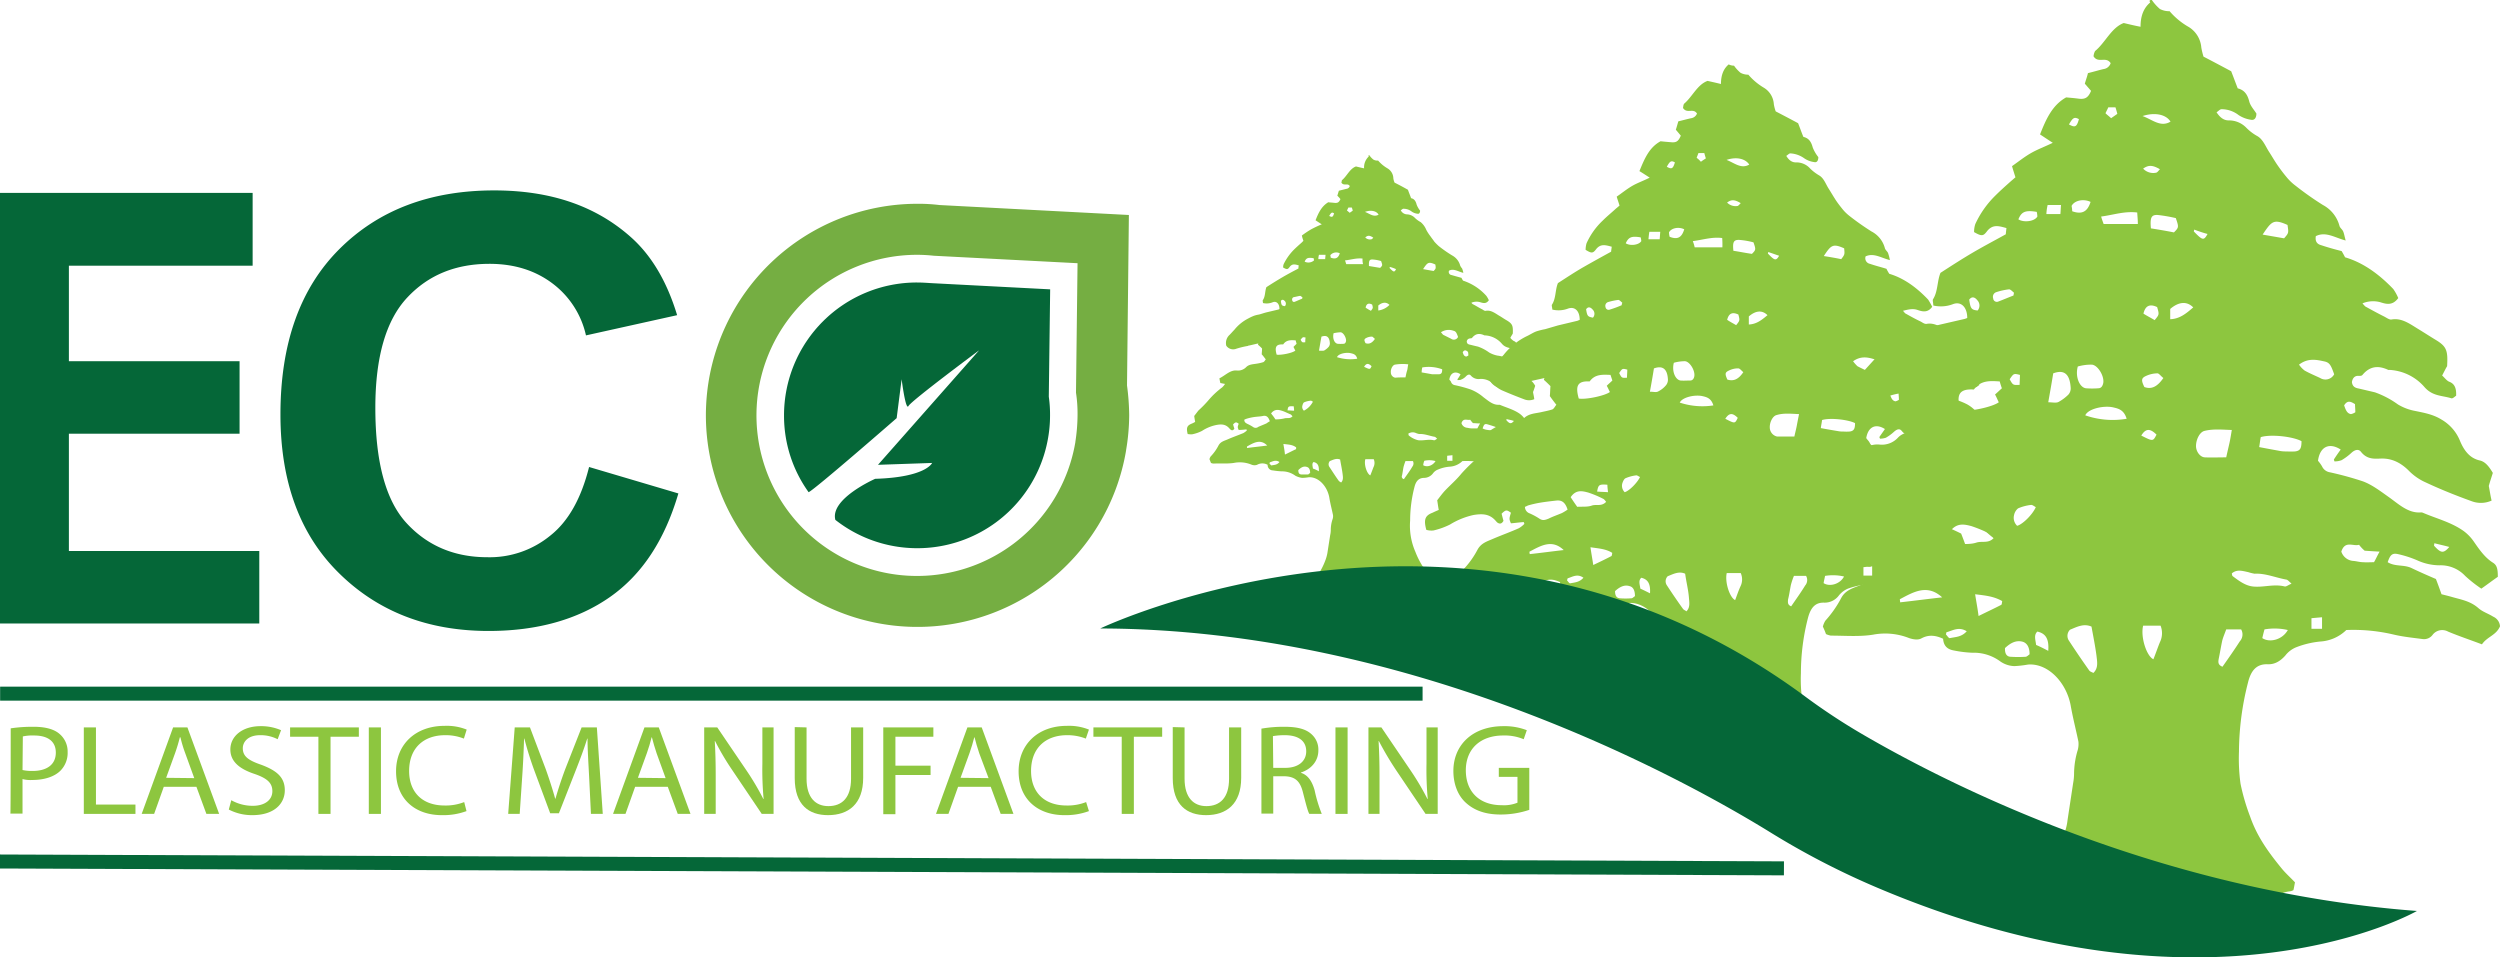
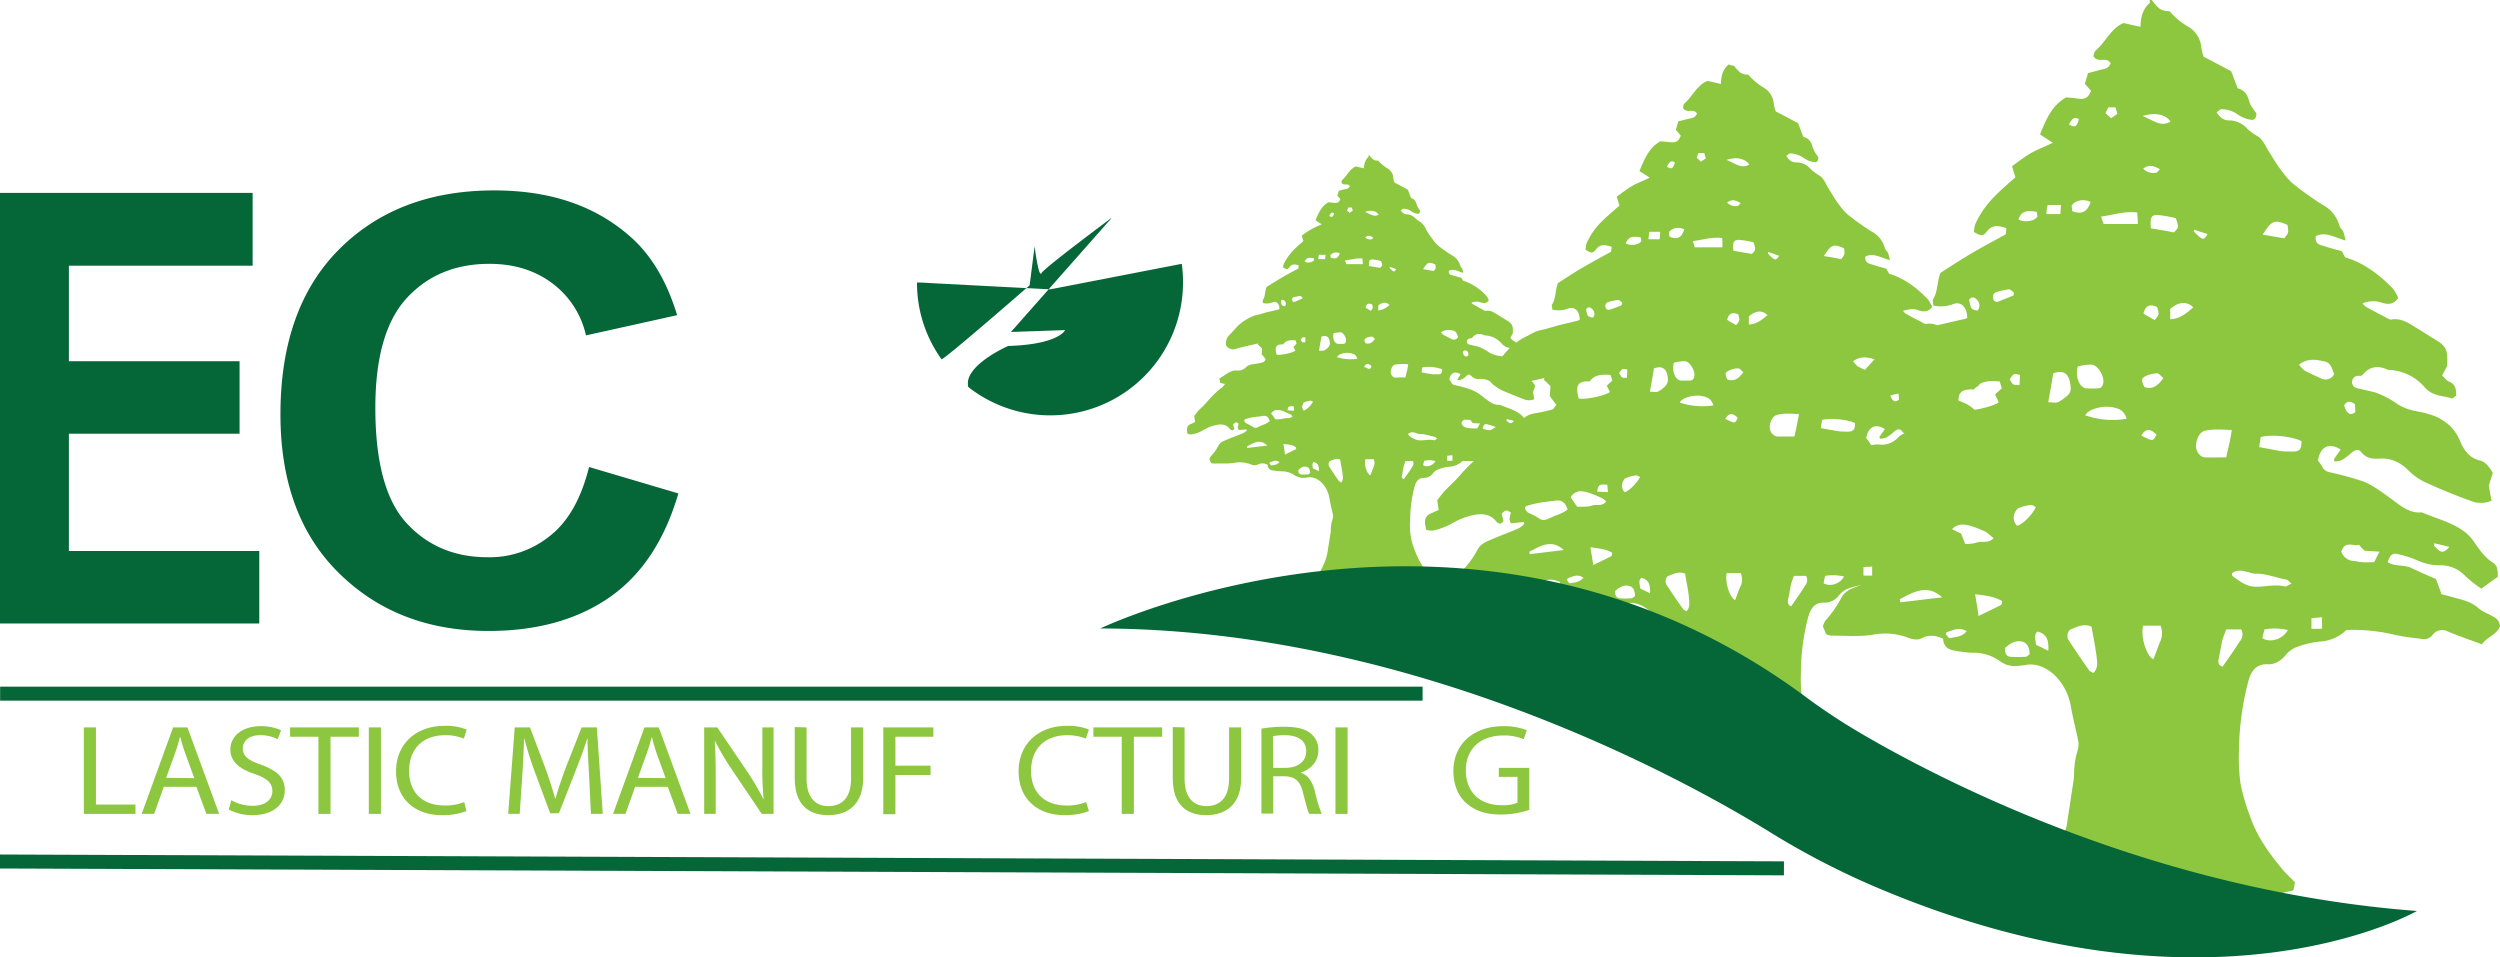
<svg xmlns="http://www.w3.org/2000/svg" viewBox="0 0 803.54 307.71">
  <defs>
    <style>.cls-1{fill:#8dc63f;}.cls-2{fill:#75ae42;}.cls-3{fill:#056738;}</style>
  </defs>
  <title>logo</title>
  <g id="Layer_2" data-name="Layer 2">
    <g id="Layer_1-2" data-name="Layer 1">
      <path class="cls-1" d="M691.64,0a14.54,14.54,0,0,0,2.6,2.9,6.43,6.43,0,0,0,3.1.7,23.14,23.14,0,0,0,6.2,5.1,8.56,8.56,0,0,1,4,6.6,23.77,23.77,0,0,0,.7,2.9c2.9,1.5,5.9,3.1,8.9,4.7.7,1.8,1.4,3.7,2.1,5.5,2,.5,3.1,1.8,3.7,4.2.4,1.5,1.5,2.6,2.3,3.9,0,1.6-.8,2.2-1.7,2a9.74,9.74,0,0,1-4-1.5,9,9,0,0,0-5.5-1.9c-.5,0-1,.6-1.6,1,1.2,1.8,2.4,2.6,3.9,2.6a7.72,7.72,0,0,1,5.7,2.4,15.42,15.42,0,0,0,3.6,2.7c1.8,1.1,2.6,3.4,3.8,5.2.9,1.4,1.7,2.8,2.6,4.1s1.8,2.5,2.8,3.7a16.43,16.43,0,0,0,3,2.9,100.5,100.5,0,0,0,8.8,6.2,10.69,10.69,0,0,1,5.3,6.7c.2.7.9,1.1,1.2,1.8s.4,1.5.8,2.9c-3.5-.9-6.4-3-9.6-1.4-.3,1.9.6,2.6,1.7,2.9,2.1.7,4.2,1.3,6.6,1.9.3.5.7,1.2,1.1,2,5.8,1.7,10.9,5.4,15.5,10.2a15.74,15.74,0,0,1,1.6,2.9c-1.9,2.6-4,1.9-5.9,1.3a9,9,0,0,0-5.6.4,9,9,0,0,0,.9,1c2,1.1,4,2.2,6,3.2.8.4,1.7,1.1,2.4,1,3.3-.6,5.9,1.4,8.7,3.1,1.8,1.1,3.5,2.2,5.3,3.3,3.7,2.2,4.2,3.4,3.9,8.6-.5.8-.9,1.7-1.6,3,.8.7,1.5,1.7,2.3,2,1.8.7,2.3,2.2,2.2,4.5-.5.3-1.1,1-1.6.8-2.9-.9-5.9-.6-8.5-3.5a16,16,0,0,0-11.2-5.6h-.5c-3-1.4-5.8-1.4-8.3,1.6-.3.4-1,.3-1.6.3-1,.1-1.6.8-1.8,2,.2,1.6,1.2,1.9,2.3,2.1l5.1,1.2a29.26,29.26,0,0,1,7.4,3.9,16.57,16.57,0,0,0,5.6,2.1c2.9.6,5.7,1.1,8.3,2.7a13.9,13.9,0,0,1,6,6.8c1.4,3.4,3.3,5.7,6.4,6.4,1.8.4,3,2,4.2,4-.4,1.3-.9,2.7-1.3,4.2.3,1.5.5,3,.9,4.7a8.4,8.4,0,0,1-6.4.2c-5-1.8-10-3.8-14.9-6.1a17.49,17.49,0,0,1-5.3-3.7c-2.8-2.8-5.8-4.1-9.3-3.9-2.2.1-4.3.1-6.1-2.2-.8-1-2-.6-3,.3a17.83,17.83,0,0,1-3.2,2.4,6.2,6.2,0,0,1-2.3.4c-.1-.2-.1-.4-.2-.6.7-1.1,1.4-2.1,2.2-3.2-3.7-2.4-6.7-.9-7.3,3.6a11.8,11.8,0,0,1,1.3,1.8,3.35,3.35,0,0,0,2.5,1.9,104.41,104.41,0,0,1,10.6,2.9c3,1.1,5.7,3.2,8.4,5.1,3.1,2.2,6.2,5.2,10.2,4.9a1.7,1.7,0,0,1,.7.1c4.4,1.9,9,3,13,5.8a14.14,14.14,0,0,1,3.4,3.5c1.8,2.6,3.6,5.2,6.2,6.8,1.2.8,1.5,1.9,1.5,4.5-1.6,1.1-3.3,2.4-5.3,3.8a42.7,42.7,0,0,1-5.2-4.1,10.8,10.8,0,0,0-8.3-3.4,17.51,17.51,0,0,1-7.1-1.6,34.46,34.46,0,0,0-6.2-2c-1.8-.4-2.5.2-3.3,2.6,2.4,1.5,5.2.7,7.7,1.9s5,2.3,7.8,3.5c.5,1.3,1.1,2.9,1.8,4.9.8.2,2,.5,3.1.8,3,.9,6.1,1.3,8.8,3.7,1.4,1.2,3.1,1.7,4.7,2.7a3.65,3.65,0,0,1,2.2,3.1c-1.2,2.9-4.1,3.3-5.8,5.8-3.7-1.4-7.3-2.6-10.9-4.1a3.88,3.88,0,0,0-5,1.1,3.41,3.41,0,0,1-3.2,1.3c-3-.4-6.1-.7-9.1-1.4a56.36,56.36,0,0,0-15.4-1.5,13.15,13.15,0,0,1-8.4,3.7,29,29,0,0,0-7.6,1.8,8.37,8.37,0,0,0-3.6,2.7c-1.7,1.9-3.5,2.9-5.7,2.8-3.4-.1-5.3,1.8-6.3,5.9a91.15,91.15,0,0,0-2.9,22.1,59.93,59.93,0,0,0,.5,10.4,67.43,67.43,0,0,0,3.1,10.6c2.3,6.6,6.1,11.7,10.1,16.6,1.3,1.6,2.9,3,4.3,4.5-.2,1-.3,1.8-.5,2.5a3.37,3.37,0,0,1-1.2.4c-4.1.4-8.2,4.5-12,2.2-2-1.2-1.4,1.1-3.4-.2a4.46,4.46,0,0,0-4.2-.1c-2.2,1.2-6.3-6.5-8.7-6.5-3.8-.1-7.6-.1-11.3,0a15.59,15.59,0,0,1-9.1-2.4c-2.9-1.8-5.5-1.4-8.3.2a59.94,59.94,0,0,1-12.1,5.6c-2.9.9-6.1.1-9.2,0a8.09,8.09,0,0,1-2.5-.8c-.6-1.3,0-2.1.7-3a47.7,47.7,0,0,0,7.8-14,17,17,0,0,0,.9-3.9c.6-4,1.2-7.9,1.8-11.9a17.33,17.33,0,0,0,.3-3.2,26.74,26.74,0,0,1,1.2-7.5,7.63,7.63,0,0,0,.2-2.6c-.8-3.9-1.8-7.7-2.5-11.7-1.4-7.4-7.3-13.6-13.7-13.1a34.9,34.9,0,0,1-4.4.5,8.35,8.35,0,0,1-4.5-1.5,14.34,14.34,0,0,0-9-2.8,36.78,36.78,0,0,1-5.8-.7c-1.8-.3-3.4-1.1-3.6-3.8-2.4-1.1-4.6-1.4-7-.1-1.1.6-2.7.3-3.9-.1A20.9,20.9,0,0,0,602,204c-4.4.7-9,.3-13.5.3a5.82,5.82,0,0,1-1.6-.5,24.43,24.43,0,0,0-1-2.4,6.78,6.78,0,0,1,.8-1.9,35.21,35.21,0,0,0,5.1-7.3c1.4-2.6,3.9-3.2,6.1-4.1,3.4-1.5,6.9-2.7,10.3-4.2a17,17,0,0,0,2.3-1.7c-.1-.3-.1-.5-.2-.8-1.7.2-3.4.3-5.1.5-.7-1.8-.7-1.8,0-4.1-1.7-1.3-2-1.2-3.7.4.3,1,.5,2,.8,2.9a1.5,1.5,0,0,1-2.4.7,4.62,4.62,0,0,1-.7-.7c-2.5-2.8-5.3-2.9-8.6-2.3a28.09,28.09,0,0,0-9.5,3.9,25.18,25.18,0,0,1-6.5,2.3,7.13,7.13,0,0,1-2.9-.2c-1.1-4.1-.5-5.6,2.4-6.8.8-.3,1.6-.7,2.5-1.1-.2-1.3-.4-2.3-.7-3.9a42.19,42.19,0,0,1,2.9-3.7c2.2-2.4,4.7-4.4,6.7-6.9a57,57,0,0,1,8.9-8.2,18.57,18.57,0,0,0,1.8-2.3c-1.3-.3-2-.4-3-.6-.2-.8-.4-1.8-.7-3.2,4-1.9,7.3-5.7,11.7-5.2a7,7,0,0,0,5.9-2.3c1.9-1.9,4.4-1.8,6.7-2.3a38.37,38.37,0,0,0,4.6-1.1c.6-.2,1-1.1,1.6-1.8-.9-1.2-1.7-2.2-2.6-3.4.1-1.1.2-2.4.3-4-.7-.7-1.7-1.6-2.6-2.5.1-.3.1-.5.2-.8l-6.6,1.5c-.2,0-.3.1-.5.2-2.8.2-5.5,1.5-8.2,2.1a5.38,5.38,0,0,1-6-2.3c-.8-3.3.6-5.3,2.3-7.2l3-3.3c2.7-3.1,5.6-5.8,9-7.3,1.3-.6,2.6-1.4,4-1.9,1.1-.4,2.3-.5,3.4-.8,1.7-.5,3.3-1,5-1.4l7.8-1.8a6.89,6.89,0,0,0,.8-.3c0-3.5-2-5.5-4.7-4.4a10.85,10.85,0,0,1-6.2.4c0-.8-.3-1.7-.1-2,1.6-2.5,1.3-5.8,2.4-8.5,3.4-2.2,6.8-4.4,10.2-6.4s7-3.9,10.8-6c0-.3.1-1,.2-2-2.3-.6-4.4-1.4-6.3,1.1-1.2,1.6-1.8,1.5-4.1.2a7.83,7.83,0,0,1,.4-2.6,30.92,30.92,0,0,1,6.3-9c1.7-1.7,3.5-3.3,5.3-4.9.5-.4.9-.8,1.3-1.1-.4-1.3-.7-2.2-1.1-3.6,2-1.4,4-3,6.1-4.2s4.3-2,7-3.3c-1.7-1.1-2.9-1.9-4.1-2.7,1.9-4.8,3.9-9.4,8.4-11.9,1,.1,2.4.2,3.9.4,2.2.3,3.2-.3,4.1-2.5l-2-2.3c.3-1.1.7-2.1,1-3.4,1.7-.4,3.3-.9,5-1.3a2.75,2.75,0,0,0,2.3-1.9c-1.5-2.3-4,.2-5.5-2.2a4.25,4.25,0,0,1,.5-1.7c3.3-2.7,5.2-7.5,9.2-9,1.7.4,3.3.8,5.4,1.2,0-3.5,1-6,3.1-7.8C690.64,0,691.14,0,691.64,0Zm-48.2,124.8c-.3-.8-.5-1.5-.7-2.2-3.2-.2-6.1-.4-8.3,2.6-4.7-.3-5.8,1.6-4.3,6.7,2.9.5,10.3-1.1,12.3-2.6-.4-.8-.7-1.6-1.2-2.5C641.94,126.2,642.54,125.6,643.44,124.8Zm28.8,76.6c-2.5-1.1-4.7.1-6.9,1a2.77,2.77,0,0,0-.3,3.6c2.1,3.2,4.2,6.3,6.4,9.4.3.5.9.6,1.4.9,1.7-1.6,1.2-3.7,1-5.6C673.44,207.7,672.84,204.7,672.24,201.4Zm43.3-54.4c.4-1.8.7-3.1,1-4.4s.5-2.6.8-4.4c-3.1-.1-6-.4-8.8.3-1.6.4-2.8,3-2.7,5.1.1,1.6,1.3,3.3,2.8,3.4C710.84,147.1,713.14,147,715.54,147Zm-89.9,29c-1-3.2-2.6-3.8-4.6-3.6-2.2.3-4.3.5-6.5.9a34.83,34.83,0,0,0-4.4,1,5.07,5.07,0,0,0-1.5.7,2.81,2.81,0,0,0,1.8,2.6c1.4.7,2.8,1.4,4.1,2.2a3.43,3.43,0,0,0,3.4-.1c1.7-.8,3.5-1.5,5.3-2.3C624,177,624.84,176.5,625.64,176Zm91.7,8.3c.1.4.1.8.3.9,2,1.5,4,3,6.4,3.3,3.4.4,6.8-.9,10.3,0,.5.1,1.2-.5,2.2-.9-.8-.7-1.2-1.2-1.6-1.3-3.5-.6-6.8-2.1-10.3-1.9a14.62,14.62,0,0,1-2-.5C720.74,183.5,719,182.9,717.34,184.3Zm-87.9-9.4c2-.1,4,.1,5.8-.5s3.9.4,5.6-1.5c-.5-.6-.8-1.1-1.2-1.3a44.71,44.71,0,0,0-6-2.5c-2.3-.6-4.8-1.2-7,1.9C627.64,172.4,628.54,173.7,629.44,174.9Zm97.2-34.4c-.2,1-.3,2.1-.5,3.2,2.6.5,4.8.9,7,1.3a12.1,12.1,0,0,0,1.9.1,22.55,22.55,0,0,0,2.6,0c1.7-.2,2.1-1,2.1-3.3C737,140.3,729.84,139.5,726.64,140.5Zm-58.8-22.7c-.9,3.2.5,6.7,2.6,7a26.7,26.7,0,0,0,4,0c.9,0,1.4-.7,1.6-1.8.3-2.3-1.9-5.8-3.8-5.8A15.6,15.6,0,0,0,667.84,117.8Zm-7.9,2.2c-.5,3.1-1,5.9-1.6,9.3,1.4,0,2.5.3,3.3-.1a14.09,14.09,0,0,0,3.2-2.4,3,3,0,0,0,.7-2.3C665.24,120.2,663.44,118.7,659.94,120Zm54.4,94.3c1.9-2.7,3.8-5.4,5.6-8.2a3.26,3.26,0,0,0,.4-3.8h-4.8c-.5,1.4-1,2.5-1.3,3.7-.4,1.9-.7,3.8-1.1,5.7C712.94,212.8,712.84,213.7,714.34,214.3Zm-22.2-2.4c.8-2,1.4-3.8,2.1-5.5a6.54,6.54,0,0,0,.2-5.3h-5.6C687.94,204.7,689.94,210.9,692.14,211.9Zm66.1-36.8c-1.9.6-4.5-1.5-5.7,2.2a4.37,4.37,0,0,0,4,3c1,.1,2,.4,3,.4,1.2.1,2.3,0,3.5,0,.6-1,1-2,1.8-3.4-2-.1-3.4-.2-4.8-.3A11.06,11.06,0,0,1,758.24,175.1Zm-19.3-57.9a8.34,8.34,0,0,0,1.8,1.9c1.6.9,3.3,1.6,5,2.4a3.19,3.19,0,0,0,4.5-1.2c-1-2.8-1.4-3.7-3-4.1C744.54,115.6,741.84,115,738.94,117.2Zm-55.4,17.4c-.9-3-2.8-3.3-4.5-3.7-3-.6-7.9.5-8.8,2.6A26.89,26.89,0,0,0,683.54,134.6Zm7.8-61.2c2.5.4,4.9.8,7.4,1.3,1.6-1.6,1.6-1.7.6-4.6a50,50,0,0,0-5.8-1C691.54,69,691,69.8,691.34,73.4Zm-4.4-5.1c-4.1-.5-7.7.8-11.6,1.3.3,1.1.6,1.8.8,2.4h11C687.14,70.6,687,69.5,686.94,68.3ZM634.84,191c.4,2.6.8,4.6,1.1,7,2.6-1.3,5-2.4,7.3-3.6.2-.1.2-.7.3-1.2C640.74,191.6,637.94,191.4,634.84,191Zm-24.2,1.6c0,.3.1.7.1,1,4.5-.5,9-1.1,13.5-1.6C619.44,187.6,615,190.3,610.64,192.6Zm41.7,17.7c0-2.1-.7-3.5-2.1-4-2.3-.7-4.2.5-5.8,2-.1,2,.7,2.8,1.9,2.8a36.85,36.85,0,0,0,4.7,0C651.44,211.1,651.94,210.6,652.34,210.3Zm82.9-138c-4.5-2-5.1-1.2-8,3.1l6.9,1.2C735.64,74.9,735.64,74.9,735.24,72.3ZM654.34,163c-.6-.3-1.1-.8-1.6-.7a14.65,14.65,0,0,0-4.1,1.1,3.73,3.73,0,0,0-1.3,2.2,3.55,3.55,0,0,0,1,3.4C650,168.6,653.24,165.5,654.34,163Zm43.2-60.4c3.1-.1,5.2-1.9,7.4-3.8-2.1-2.1-4.7-1.8-7.4.5Zm-2.2,18.9c-.8-.6-1.4-1.5-1.9-1.5a9,9,0,0,0-3.6.8c-1.6.7-1.7,1.4-.6,3.6C691.44,125.2,693.34,124.4,695.34,121.5Zm31.8,83.6c2.4,1.6,6.5.5,8.2-2.6a19,19,0,0,0-7.5-.2C727.54,203.4,727.34,204.2,727.14,205.1ZM671.94,64.9c-2.2-1.1-5.2-.5-6.1,1.3a8.81,8.81,0,0,1,.2,1.7C669.14,69,670.94,68.1,671.94,64.9Zm-13.6,144.3c.3-3.8-.8-5.6-3.5-6.2-1.2,1.1-.6,2.6-.4,4.3C655.64,207.8,656.84,208.4,658.34,209.2Zm30.3-171.9c3.3,1.2,5.8,3.7,9,1.8C696.24,36.8,692.64,36,688.64,37.3ZM647.14,95c.1-.3.1-.6.2-.9-.5-.4-1.1-1.1-1.6-1.1a20.1,20.1,0,0,0-4.1.9,1.56,1.56,0,0,0-1,2,1.18,1.18,0,0,0,1.7,1C643.94,96.3,645.54,95.6,647.14,95Zm45.4,7.9c1.5-1.8,1.5-1.8.8-4.2-2.3-1.1-3.8-.5-4.4,2.1C690,101.5,691.24,102.1,692.54,102.9Zm-37.9-34.8c-3.6-.6-4.9-.1-5.9,2.4,1.7,1.1,5.2.7,6.1-.9A7.72,7.72,0,0,0,654.64,68.1Zm3.1.7h4.5c.1-1,.1-1.8.2-2.9h-4.3A15.47,15.47,0,0,0,657.74,68.8Zm85.2,133.3h3.4v-3.7c-1.3.1-2.3.2-3.4.3Zm-117.3,1.1c-.1.2-.1.5-.2.7.4.4.9,1.3,1.3,1.2,1.8-.4,3.7-.3,5.4-2.2C629.54,201.3,627.64,202.7,625.64,203.2Zm67.5-63.5c-2.1-2.1-3.5-2-4.9.3C692,141.9,692,141.9,693.14,139.7Zm-55.8,29.2c1.4.1,2.7.2,4.4.3-.1-1.2-.2-2.1-.3-3C638.14,165.9,637.84,166.1,637.34,168.9Zm116.1-38.6c.5,1.4.9,2.6,2.2,2.8a3.88,3.88,0,0,0,1.4-.6c0-1-.1-1.8-.1-2.6C755.64,129.1,754.54,128.5,753.44,130.3Zm-104.3-6.6c0-1,.1-2.1.1-3.2-2-.5-2-.5-3.3,1.4C647,123.8,647,123.8,649.14,123.7Zm-13.5-23.9a2.45,2.45,0,0,0-.1-3.3c-.7-.9-1.7-1.4-2.6-.2C633.34,99.2,633.64,99.6,635.64,99.8Zm41.1-63.4c.6.6,1.2,1,1.8,1.6.7-.5,1.3-.9,2-1.4q-.3-1.2-.6-2.1h-2.3C677.34,35.2,677,35.8,676.74,36.4Zm12.1,17.8a4.44,4.44,0,0,0,4.2,1.3c.4-.1.7-.6,1.2-1.1C691.84,53,690.54,53,688.84,54.2Zm93.6,120.4c0,.3-.1.5-.1.8,2.2,2.4,3,2.6,4.9.4C785.44,175.3,783.94,175,782.44,174.6ZM705.24,73.8c0,.2-.1.4-.1.6,2.8,2.9,3.2,3,4.4.8C708,74.8,706.64,74.3,705.24,73.8ZM665,40c2,1.1,2.5.8,3.2-1.7C666.74,37.5,666.24,37.8,665,40Z" />
      <path class="cls-1" d="M557.34,21.1a11.75,11.75,0,0,0,2.1,2.3,5.14,5.14,0,0,0,2.5.6,20,20,0,0,0,5,4.2,6.65,6.65,0,0,1,3.2,5.3,13.12,13.12,0,0,0,.6,2.3c2.3,1.2,4.8,2.5,7.2,3.8.6,1.5,1.1,3,1.7,4.4,1.7.4,2.5,1.5,3,3.4a12,12,0,0,0,1.8,3.1c0,1.3-.6,1.8-1.3,1.6a7.33,7.33,0,0,1-3.2-1.2,8.48,8.48,0,0,0-4.5-1.6c-.4,0-.8.5-1.3.8.9,1.5,1.9,2.1,3.1,2.1a5.88,5.88,0,0,1,4.6,2,14.8,14.8,0,0,0,2.9,2.2c1.5.9,2.1,2.8,3,4.2.7,1.1,1.4,2.3,2.1,3.4s1.4,2,2.2,3a13.63,13.63,0,0,0,2.4,2.4,83,83,0,0,0,7.1,5,8.49,8.49,0,0,1,4.3,5.4c.2.6.7.9,1,1.5a14.6,14.6,0,0,1,.6,2.3c-2.8-.7-5.2-2.4-7.8-1.2a1.82,1.82,0,0,0,1.4,2.4c1.7.6,3.4,1,5.3,1.6a14.56,14.56,0,0,0,.9,1.6c4.7,1.4,8.8,4.4,12.5,8.3a23.6,23.6,0,0,1,1.3,2.3c-1.5,2.1-3.3,1.5-4.8,1s-3-.1-4.6.3c.3.3.5.6.7.8,1.6.9,3.2,1.8,4.9,2.6.6.3,1.3.9,2,.8,2.7-.5,4.8,1.2,7,2.5,1.4.9,2.8,1.8,4.3,2.6,3,1.8,3.4,2.8,3.2,7-.4.7-.8,1.4-1.3,2.4.7.6,1.2,1.4,1.9,1.6,1.4.6,1.8,1.8,1.8,3.6-.4.2-.9.8-1.3.7-2.3-.7-4.8-.5-6.9-2.9a12.88,12.88,0,0,0-9-4.5h-.4c-2.4-1.2-4.7-1.1-6.7,1.3-.3.3-.8.2-1.3.3a1.55,1.55,0,0,0-1.4,1.6c.2,1.3,1,1.5,1.8,1.7,1.4.3,2.8.6,4.1,1a22.88,22.88,0,0,1,6,3.1,13,13,0,0,0,4.5,1.7,21.64,21.64,0,0,1,6.8,2.2,11.56,11.56,0,0,1,4.9,5.5c1.1,2.8,2.7,4.6,5.2,5.2,1.5.3,2.4,1.6,3.4,3.3-.3,1-.7,2.2-1.1,3.4.2,1.2.4,2.4.7,3.8a7.24,7.24,0,0,1-5.2.2c-4.1-1.4-8.1-3.1-12.1-4.9a17.56,17.56,0,0,1-4.3-3,9.72,9.72,0,0,0-7.6-3.2c-1.8.1-3.5,0-5-1.8-.7-.9-1.6-.5-2.5.3a14.29,14.29,0,0,1-2.6,1.9,6.28,6.28,0,0,1-1.9.3c0-.2-.1-.3-.2-.5.6-.9,1.2-1.7,1.8-2.6-3-1.9-5.4-.7-6,2.9.3.5.8.9,1.1,1.5a2.68,2.68,0,0,0,2,1.5,83.75,83.75,0,0,1,8.6,2.3,34.17,34.17,0,0,1,6.8,4.1c2.5,1.8,5,4.2,8.2,4a1.27,1.27,0,0,1,.6.1c3.5,1.5,7.3,2.4,10.6,4.7a12.91,12.91,0,0,1,2.8,2.9c1.5,2.1,2.9,4.2,5,5.5,1,.6,1.2,1.5,1.2,3.6-1.3.9-2.7,1.9-4.3,3.1a27.94,27.94,0,0,1-4.3-3.4,8.85,8.85,0,0,0-6.8-2.8,14.82,14.82,0,0,1-5.8-1.3,29.11,29.11,0,0,0-5-1.6c-1.4-.4-2,.2-2.7,2.1,2,1.2,4.2.6,6.2,1.5s4.1,1.8,6.3,2.9c.4,1,.9,2.3,1.5,4,.7.2,1.6.4,2.5.6,2.5.7,5,1.1,7.1,3,1.1,1,2.5,1.4,3.8,2.2a2.94,2.94,0,0,1,1.8,2.5c-1,2.4-3.3,2.7-4.7,4.7-3-1.1-5.9-2.1-8.8-3.4a3.24,3.24,0,0,0-4.1.9,2.93,2.93,0,0,1-2.6,1.1,62.93,62.93,0,0,1-7.4-1.1,43.54,43.54,0,0,0-12.5-1.2,10.1,10.1,0,0,1-6.8,3,26.51,26.51,0,0,0-6.2,1.4,7.47,7.47,0,0,0-2.9,2.2,5.68,5.68,0,0,1-4.7,2.3c-2.8-.1-4.3,1.5-5.2,4.8a71.43,71.43,0,0,0-2.3,17.9,46.85,46.85,0,0,0,.4,8.4,52.72,52.72,0,0,0,2.5,8.6c1.8,5.3,5,9.5,8.2,13.4,1.1,1.3,2.3,2.4,3.5,3.6a19.14,19.14,0,0,0-.4,2.1,10.37,10.37,0,0,0-1,.4,15.83,15.83,0,0,1-9.7-1.8c-1.6-1-3.3-1.8-4.9-2.8a2.6,2.6,0,0,0-2.8-.3,11.13,11.13,0,0,1-5.6,1.2c-3.1,0-6.1-.1-9.2,0a12.37,12.37,0,0,1-7.4-2c-2.3-1.5-4.4-1.1-6.8.2-3.2,1.8-3.6-1.8-7-.8-2.3.7,2.5-1.7,0-1.8-.7,0,.7-2.2,0-2.4-.5-1-9.4-1.8-8.8-2.5,2.6-3.3,1.8,1.9,3.4-2.3a16.65,16.65,0,0,0,.8-3.2c.5-3.2,1-6.4,1.4-9.6a23,23,0,0,0,.3-2.6,25,25,0,0,1,.9-6.1,3.72,3.72,0,0,0,.1-2.1c-.7-3.2-1.5-6.3-2.1-9.5-1.1-6-5.9-11-11.1-10.7a22,22,0,0,1-3.6.4,6.74,6.74,0,0,1-3.6-1.2,12.38,12.38,0,0,0-7.3-2.3,35.59,35.59,0,0,1-4.7-.5,3,3,0,0,1-2.9-3.1c-2-.9-3.7-1.2-5.7,0a4,4,0,0,1-3.2-.1,17.78,17.78,0,0,0-9.4-.9c-3.6.6-7.3.2-10.9.3a3.26,3.26,0,0,1-1.3-.4c-.3-.7-.5-1.3-.8-2,.2-.6.3-1.2.7-1.5a28.14,28.14,0,0,0,4.1-5.9c1.2-2.1,3.1-2.6,4.9-3.4,2.8-1.2,5.6-2.2,8.3-3.4a7.94,7.94,0,0,0,1.8-1.4,1.42,1.42,0,0,0-.2-.6c-1.4.1-2.8.3-4.1.4-.6-1.4-.6-1.4,0-3.4-1.4-1-1.6-1-3,.3.2.8.4,1.6.6,2.3-.6,1.1-1.3,1-1.9.6-.2-.1-.4-.4-.6-.6-2-2.3-4.3-2.3-7-1.9a24.43,24.43,0,0,0-7.7,3.1,23.88,23.88,0,0,1-5.3,1.9,5.83,5.83,0,0,1-2.3-.2c-.9-3.3-.4-4.6,2-5.5.6-.3,1.3-.6,2-.9-.2-1-.3-1.9-.5-3.1.7-.9,1.5-2,2.4-3,1.8-1.9,3.8-3.6,5.4-5.6a56.63,56.63,0,0,1,7.2-6.7,12.48,12.48,0,0,0,1.5-1.9c-1-.2-1.6-.3-2.4-.5-.1-.7-.3-1.5-.5-2.6,3.2-1.6,5.9-4.6,9.5-4.3a5.76,5.76,0,0,0,4.8-1.8c1.6-1.5,3.6-1.5,5.4-1.9,1.3-.3,2.5-.5,3.7-.9.5-.2.8-.9,1.3-1.5-.8-1-1.4-1.8-2.1-2.8.1-.9.1-1.9.2-3.2-.6-.6-1.3-1.3-2.1-2a1.42,1.42,0,0,1,.2-.6l-5.4,1.2c-.1,0-.2.1-.4.1-2.3.2-4.4,1.2-6.7,1.7a4.39,4.39,0,0,1-4.9-1.9c-.7-2.6.5-4.3,1.9-5.9l2.4-2.7a21.4,21.4,0,0,1,7.3-5.9c1.1-.5,2.1-1.2,3.2-1.6a22.91,22.91,0,0,1,2.8-.7l4.1-1.2,6.3-1.5c.2-.1.5-.2.7-.3,0-2.9-1.6-4.4-3.8-3.6a8.46,8.46,0,0,1-5,.3c0-.6-.3-1.4-.1-1.6,1.3-2,1-4.7,1.9-6.9,2.8-1.8,5.5-3.6,8.3-5.2s5.7-3.2,8.8-4.9c0-.2.1-.8.2-1.6-1.9-.5-3.6-1.1-5.1.9-1,1.3-1.5,1.2-3.3.1a7.61,7.61,0,0,1,.3-2.1,23,23,0,0,1,5.2-7.3c1.4-1.4,2.9-2.6,4.3-3.9.4-.3.7-.6,1.1-.9-.3-1.1-.6-1.8-.9-2.9,1.6-1.1,3.2-2.4,4.9-3.4s3.5-1.6,5.7-2.7c-1.4-.9-2.3-1.5-3.3-2.1,1.6-3.9,3.1-7.6,6.8-9.6.8.1,2,.2,3.2.3,1.8.2,2.5-.2,3.3-2.1-.5-.6-1-1.2-1.6-1.9.3-.9.5-1.7.8-2.7,1.3-.3,2.7-.7,4.1-1a2.39,2.39,0,0,0,1.9-1.5c-1.2-1.9-3.2.2-4.5-1.8.1-.4.1-1.1.4-1.4,2.6-2.2,4.2-6.1,7.5-7.3,1.3.3,2.7.6,4.3,1,0-2.8.8-4.9,2.5-6.3A3.53,3.53,0,0,0,557.34,21.1Zm-39.1,101.2-.6-1.8c-2.5-.1-5-.3-6.7,2.1-3.8-.2-4.7,1.3-3.5,5.5,2.3.4,8.4-.9,10-2.1-.3-.6-.6-1.3-1-2C517,123.4,517.54,123,518.24,122.3Zm23.4,62.1c-2-.9-3.8.1-5.6.8a2.3,2.3,0,0,0-.3,2.9c1.7,2.6,3.4,5.1,5.2,7.6.3.4.8.5,1.1.8,1.3-1.3.9-3,.8-4.5C542.64,189.5,542,187.1,541.64,184.4Zm35.1-44.1c.3-1.4.6-2.5.8-3.6s.4-2.1.7-3.6c-2.5-.1-4.9-.4-7.2.3-1.3.3-2.3,2.4-2.2,4.1a3,3,0,0,0,2.3,2.8Zm-72.9,23.5c-.8-2.6-2.1-3.1-3.7-2.9-1.8.2-3.5.4-5.3.7a35.89,35.89,0,0,0-3.5.8c-.4.1-.8.4-1.2.5a2.22,2.22,0,0,0,1.5,2.1,21.12,21.12,0,0,1,3.3,1.8c1,.6,1.8.3,2.8-.1,1.4-.7,2.9-1.2,4.3-1.8A17.39,17.39,0,0,0,503.84,163.8Zm74.3,6.7c.1.3.1.7.2.8,1.6,1.2,3.3,2.5,5.2,2.7,2.8.3,5.5-.7,8.3,0,.4.1.9-.4,1.8-.8-.7-.6-1-1-1.3-1-2.8-.5-5.5-1.7-8.4-1.5a9.36,9.36,0,0,1-1.6-.4C580.94,169.8,579.54,169.4,578.14,170.5Zm-71.2-7.6c1.7-.1,3.3.1,4.7-.4s3.1.4,4.6-1.2c-.4-.5-.7-.9-1-1a32.59,32.59,0,0,0-4.8-2c-1.9-.5-3.9-1-5.6,1.5C505.54,160.9,506.24,161.9,506.94,162.9Zm78.7-27.9c-.1.9-.3,1.7-.4,2.6,2.1.4,3.9.7,5.7,1a7.57,7.57,0,0,0,1.5.1,14.72,14.72,0,0,0,2.1,0c1.3-.2,1.7-.8,1.7-2.7C594.14,134.9,588.34,134.2,585.64,135ZM538,116.6c-.7,2.6.4,5.4,2.1,5.7,1.1.1,2.2,0,3.2,0,.7,0,1.2-.6,1.3-1.5.2-1.9-1.6-4.7-3.1-4.7A13.45,13.45,0,0,0,538,116.6Zm-6.4,1.8c-.4,2.5-.8,4.8-1.3,7.5,1.2,0,2,.3,2.7-.1a7.89,7.89,0,0,0,2.5-2,2.79,2.79,0,0,0,.6-1.8Q535.84,116.9,531.64,118.4Zm44.1,76.5c1.5-2.2,3.1-4.4,4.5-6.7a2.67,2.67,0,0,0,.3-3.1h-3.9a21.08,21.08,0,0,0-1,3c-.3,1.5-.5,3.1-.9,4.6C574.64,193.7,574.54,194.4,575.74,194.9Zm-18-2c.6-1.6,1.1-3.1,1.7-4.4a5,5,0,0,0,.1-4.3H555C554.34,187.1,555.94,192.1,557.74,192.9Zm53.6-29.8c-1.5.5-3.6-1.2-4.6,1.8a3.65,3.65,0,0,0,3.2,2.5c.8.1,1.6.3,2.4.4a26.15,26.15,0,0,0,2.8,0c.5-.8.8-1.6,1.5-2.7-1.6-.1-2.8-.1-3.9-.2C612.24,164.2,611.84,163.7,611.34,163.1Zm-15.7-47a13.06,13.06,0,0,0,1.4,1.6c1.3.7,2.7,1.3,4,2a2.45,2.45,0,0,0,3.6-1c-.8-2.3-1.2-3-2.4-3.3C600.24,114.8,598,114.4,595.64,116.1Zm-44.9,14.2c-.7-2.4-2.3-2.7-3.6-3-2.5-.5-6.4.4-7.2,2.1A23.09,23.09,0,0,0,550.74,130.3Zm6.4-49.7c2,.3,3.9.7,6,1,1.3-1.3,1.3-1.4.5-3.7a24.3,24.3,0,0,0-4.7-.8C557.24,77.1,556.84,77.8,557.14,80.6Zm-3.6-4.1c-3.3-.4-6.2.6-9.4,1a13.6,13.6,0,0,1,.6,2h8.9A27.19,27.19,0,0,0,553.54,76.5Zm-42.3,99.4c.3,2.1.6,3.7.9,5.7,2.1-1,4-1.9,5.9-2.9a5.63,5.63,0,0,0,.2-1C516.14,176.4,513.84,176.3,511.24,175.9Zm-19.6,1.4a2.2,2.2,0,0,0,.1.8c3.7-.4,7.3-.9,10.9-1.3C498.84,173.2,495.24,175.4,491.64,177.3Zm33.9,14.3c0-1.7-.5-2.9-1.7-3.2-1.8-.6-3.4.4-4.7,1.6,0,1.6.6,2.2,1.5,2.3a24.1,24.1,0,0,0,3.8,0C524.74,192.3,525.14,191.8,525.54,191.6Zm67.2-111.8c-3.6-1.6-4.2-1-6.5,2.5,1.9.3,3.7.6,5.6,1C592.94,81.8,592.94,81.8,592.74,79.8Zm-65.6,73.5c-.5-.2-.9-.6-1.3-.5a12.41,12.41,0,0,0-3.3.9c-.5.2-.9,1.1-1.1,1.8a2.89,2.89,0,0,0,.8,2.7C523.64,157.8,526.24,155.2,527.14,153.3Zm35-49c2.5-.1,4.2-1.5,6-3-1.7-1.7-3.8-1.5-6,.4Zm-1.8,15.3c-.6-.5-1.1-1.2-1.6-1.2a6.58,6.58,0,0,0-3,.7c-1.3.6-1.3,1.1-.5,2.9C557.14,122.6,558.74,122,560.34,119.6Zm25.8,67.8c1.9,1.3,5.3.4,6.6-2.1a15.68,15.68,0,0,0-6.1-.2C586.44,186,586.24,186.7,586.14,187.4ZM541.34,73.7c-1.8-.9-4.2-.4-4.9,1a7.84,7.84,0,0,0,.2,1.4C539.14,77.1,540.54,76.4,541.34,73.7Zm-11,117c.2-3.1-.7-4.5-2.8-5-1,.9-.5,2.1-.3,3.5C528.14,189.6,529.14,190.1,530.34,190.7Zm24.6-139.3c2.6,1,4.7,3,7.3,1.5C561,51,558.14,50.3,554.94,51.4Zm-33.7,46.7a2.35,2.35,0,0,1,.2-.8c-.4-.3-.9-.9-1.3-.9a19.42,19.42,0,0,0-3.3.7,1.26,1.26,0,0,0-.8,1.6,1,1,0,0,0,1.4.8A35.7,35.7,0,0,0,521.24,98.1Zm36.8,6.4c1.2-1.5,1.2-1.5.7-3.4-1.9-.9-3.1-.4-3.6,1.7C556,103.4,557,103.9,558,104.5Zm-30.7-28.2c-2.9-.5-3.9-.1-4.8,1.9,1.4.9,4.2.6,5-.7A6,6,0,0,0,527.34,76.3Zm2.5.6h3.6c.1-.8.1-1.5.2-2.4h-3.5C530,75.2,529.94,75.9,529.84,76.9ZM598.94,185h2.8v-3c-1.1.1-1.9.2-2.8.3Zm-95.1.9a1.42,1.42,0,0,1-.2.6c.3.3.7,1,1,1,1.4-.3,3-.3,4.3-1.8C507,184.3,505.44,185.4,503.84,185.9Zm54.7-51.6c-1.7-1.7-2.8-1.6-4,.3C557.64,136.2,557.64,136.2,558.54,134.3ZM513.34,158c1.1.1,2.2.1,3.5.2-.1-1-.2-1.7-.2-2.4C513.94,155.6,513.74,155.8,513.34,158Zm94.1-31.3c.4,1.1.7,2.1,1.8,2.3a3.45,3.45,0,0,0,1.1-.5c0-.8-.1-1.5-.1-2.1C609.24,125.7,608.34,125.3,607.44,126.7Zm-84.5-5.3c0-.9.1-1.7.1-2.6-1.6-.4-1.6-.4-2.6,1.1C521.24,121.5,521.24,121.5,522.94,121.4ZM512,102.1a1.87,1.87,0,0,0-.1-2.6c-.6-.7-1.4-1.1-2.1-.1C510.14,101.6,510.34,101.8,512,102.1Zm33.3-51.4a8.64,8.64,0,0,1,1.4,1.3c.5-.4,1-.7,1.6-1.1a15.43,15.43,0,0,1-.5-1.7h-1.9C545.74,49.7,545.54,50.1,545.34,50.7Zm9.8,14.4a3.85,3.85,0,0,0,3.4,1.1c.3-.1.6-.5,1-.9C557.54,64.1,556.44,64.1,555.14,65.1Zm75.8,97.6a1.27,1.27,0,0,1-.1.6c1.8,2,2.5,2.1,4,.3C633.34,163.2,632.14,163,630.94,162.7ZM568.34,81c0,.2-.1.3-.1.5,2.2,2.3,2.6,2.4,3.6.7C570.64,81.8,569.54,81.4,568.34,81Zm-32.6-27.4c1.6.9,2,.6,2.6-1.4C537.14,51.5,536.74,51.8,535.74,53.6Z" />
      <path class="cls-1" d="M440.14,49.9a5.84,5.84,0,0,0,1.3,1.4,2.54,2.54,0,0,0,1.5.3,11.75,11.75,0,0,0,3,2.5,3.81,3.81,0,0,1,1.9,3.2,5.09,5.09,0,0,0,.4,1.4c1.4.7,2.9,1.5,4.3,2.3.3.9.7,1.8,1,2.7,1,.2,1.5.9,1.8,2.1a7.24,7.24,0,0,0,1.1,1.9c0,.8-.4,1.1-.8,1a4,4,0,0,1-1.9-.7,4.18,4.18,0,0,0-2.7-.9c-.2,0-.5.3-.8.5a2.32,2.32,0,0,0,1.9,1.3,3.73,3.73,0,0,1,2.7,1.2,8.32,8.32,0,0,0,1.8,1.3,6.42,6.42,0,0,1,1.8,2.5,13.73,13.73,0,0,0,1.3,2c.4.6.9,1.2,1.3,1.8a18.48,18.48,0,0,0,1.4,1.4,41.46,41.46,0,0,0,4.3,3,5.23,5.23,0,0,1,2.6,3.3,4.7,4.7,0,0,0,.6.9,6.2,6.2,0,0,1,.4,1.4c-1.7-.4-3.1-1.5-4.6-.7a1,1,0,0,0,.8,1.4c1,.3,2.1.6,3.2.9a9,9,0,0,0,.5.9,17.18,17.18,0,0,1,7.5,4.9,8.7,8.7,0,0,1,.8,1.4c-.9,1.3-1.9.9-2.9.6a4.19,4.19,0,0,0-2.7.2,1.21,1.21,0,0,0,.5.5c1,.5,1.9,1.1,2.9,1.6.4.2.8.6,1.2.5,1.6-.3,2.9.7,4.2,1.5.9.5,1.7,1.1,2.6,1.6,1.8,1.1,2,1.7,1.9,4.2-.2.4-.5.8-.8,1.4a5,5,0,0,0,1.1,1c.9.3,1.1,1.1,1.1,2.2-.3.1-.5.5-.8.4-1.4-.4-2.9-.3-4.1-1.7a7.65,7.65,0,0,0-5.4-2.7h-.2c-1.5-.7-2.8-.7-4,.8-.2.2-.5.1-.8.2a1.07,1.07,0,0,0-.9,1c.1.8.6.9,1.1,1,.8.2,1.6.4,2.5.6a13.86,13.86,0,0,1,3.6,1.9,8.8,8.8,0,0,0,2.7,1,11.07,11.07,0,0,1,4,1.3,6.34,6.34,0,0,1,2.9,3.3c.7,1.6,1.6,2.8,3.1,3.1.9.2,1.5,1,2.1,2-.2.6-.4,1.3-.7,2,.1.7.3,1.4.4,2.3a4.18,4.18,0,0,1-3.1.1c-2.4-.9-4.9-1.9-7.2-2.9a8.7,8.7,0,0,1-2.6-1.8,5.58,5.58,0,0,0-4.5-1.9,3.29,3.29,0,0,1-3-1.1c-.4-.5-1-.3-1.5.2a4.19,4.19,0,0,1-1.6,1.1c-.3.2-.8.1-1.1.2,0-.1-.1-.2-.1-.3a8.64,8.64,0,0,0,1-1.6c-1.8-1.2-3.3-.4-3.6,1.7.2.3.5.5.6.9a1.53,1.53,0,0,0,1.2.9,42.55,42.55,0,0,1,5.1,1.4,14.57,14.57,0,0,1,4.1,2.5c1.5,1.1,3,2.5,4.9,2.4h.3c2.1.9,4.4,1.5,6.3,2.8a6.85,6.85,0,0,1,1.7,1.7,12,12,0,0,0,3,3.3c.6.4.7.9.7,2.2-.8.5-1.6,1.1-2.6,1.8a16.86,16.86,0,0,1-2.5-2,6,6,0,0,0-4-1.7,8.9,8.9,0,0,1-3.5-.8c-1-.4-2-.7-3-1s-1.2.1-1.6,1.3c1.2.7,2.5.4,3.7.9s2.4,1.1,3.8,1.7q.3.9.9,2.4a11.31,11.31,0,0,1,1.5.4c1.5.4,3,.6,4.3,1.8a17.1,17.1,0,0,0,2.3,1.3,1.82,1.82,0,0,1,1.1,1.5c-.6,1.4-2,1.6-2.8,2.8-1.8-.7-3.6-1.3-5.3-2a2.12,2.12,0,0,0-2.5.5,1.74,1.74,0,0,1-1.6.6,31.07,31.07,0,0,1-4.4-.7,26.91,26.91,0,0,0-7.5-.7,6.41,6.41,0,0,1-4.1,1.8,11.8,11.8,0,0,0-3.7.9,3.56,3.56,0,0,0-1.7,1.3,3.65,3.65,0,0,1-2.8,1.4c-1.6,0-2.6.9-3.1,2.9a43.22,43.22,0,0,0-1.4,10.8,21,21,0,0,0,1.7,10.1,25.66,25.66,0,0,0,4.9,8,21.83,21.83,0,0,0,2.1,2.2,7.38,7.38,0,0,0-.2,1.2,1.42,1.42,0,0,1-.6.2,9.08,9.08,0,0,1-5.8-1.1c-1-.6-2-1.1-2.9-1.7a1.22,1.22,0,0,0-1.6-.1,6.72,6.72,0,0,1-3.4.7c-1.8,0-3.7-.1-5.5,0a7.7,7.7,0,0,1-4.4-1.2,3.45,3.45,0,0,0-4,.1,28.37,28.37,0,0,1-5.9,2.7,13,13,0,0,1-4.4,0,5.64,5.64,0,0,1-1.2-.4c-.3-.6,0-1,.3-1.5a22.54,22.54,0,0,0,3.8-6.8,13.32,13.32,0,0,0,.5-1.9c.3-1.9.6-3.9.9-5.8a7.77,7.77,0,0,0,.2-1.6,10.46,10.46,0,0,1,.6-3.6,2.88,2.88,0,0,0,.1-1.3c-.4-1.9-.9-3.8-1.2-5.7-.7-3.6-3.5-6.6-6.6-6.4a14.92,14.92,0,0,1-2.1.2,6.26,6.26,0,0,1-2.2-.7,7.2,7.2,0,0,0-4.4-1.4,26.6,26.6,0,0,1-2.8-.3,1.71,1.71,0,0,1-1.7-1.8,3.44,3.44,0,0,0-3.4,0,2.53,2.53,0,0,1-1.9-.1,9.82,9.82,0,0,0-5.6-.5c-2.1.3-4.4.1-6.5.2a2.35,2.35,0,0,1-.8-.2c-.2-.4-.3-.8-.5-1.2a2.47,2.47,0,0,1,.4-.9,14.81,14.81,0,0,0,2.5-3.5c.7-1.3,1.9-1.5,3-2,1.6-.7,3.3-1.3,5-2a7.63,7.63,0,0,0,1.1-.8c0-.1-.1-.3-.1-.4a21.05,21.05,0,0,1-2.5.2c-.4-.9-.4-.9,0-2-.8-.6-1-.6-1.8.2.1.5.3,1,.4,1.4-.4.6-.8.6-1.2.3l-.4-.4c-1.2-1.4-2.6-1.4-4.2-1.1a13.2,13.2,0,0,0-4.6,1.9,12.13,12.13,0,0,1-3.2,1.1,6.15,6.15,0,0,1-1.4-.1c-.5-2-.2-2.7,1.2-3.3a6.72,6.72,0,0,0,1.2-.6c-.1-.6-.2-1.1-.3-1.9.4-.5.9-1.2,1.4-1.8a35.49,35.49,0,0,0,3.3-3.4,26.87,26.87,0,0,1,4.3-4,5.86,5.86,0,0,0,.9-1.1c-.6-.1-1-.2-1.5-.3q-.15-.6-.3-1.5c1.9-.9,3.5-2.8,5.7-2.5a3.68,3.68,0,0,0,2.9-1.1c.9-.9,2.1-.9,3.3-1.1a14.19,14.19,0,0,0,2.2-.5c.3-.1.5-.5.8-.9-.5-.6-.8-1.1-1.3-1.6,0-.5.1-1.1.1-1.9a15.38,15.38,0,0,0-1.3-1.2c0-.1.1-.3.1-.4-1.1.2-2.1.5-3.2.7-.1,0-.1.1-.2.1a26,26,0,0,0-4,1,2.67,2.67,0,0,1-2.9-1.1,3.55,3.55,0,0,1,1.1-3.5c.5-.5,1-1.1,1.5-1.6a13.7,13.7,0,0,1,4.4-3.6,16.32,16.32,0,0,1,1.9-.9,9.36,9.36,0,0,1,1.6-.4c.8-.2,1.6-.5,2.4-.7l3.8-.9a.76.76,0,0,0,.4-.2c0-1.7-1-2.7-2.3-2.1a5.09,5.09,0,0,1-3,.2c0-.4-.2-.8,0-1,.8-1.2.6-2.8,1.1-4.1,1.7-1.1,3.3-2.1,5-3.1s3.4-1.9,5.3-2.9a5.13,5.13,0,0,1,.1-1c-1.1-.3-2.1-.7-3,.6-.6.8-.9.7-2,.1a2.34,2.34,0,0,1,.2-1.2,17.43,17.43,0,0,1,3.1-4.4c.8-.8,1.7-1.6,2.6-2.4l.6-.6a10.93,10.93,0,0,1-.5-1.7,31.27,31.27,0,0,1,3-2,36.76,36.76,0,0,1,3.4-1.6c-.8-.5-1.4-.9-2-1.3.9-2.3,1.9-4.5,4.1-5.8.5.1,1.2.1,1.9.2,1.1.1,1.5-.1,2-1.2a10,10,0,0,0-1-1.1c.2-.6.3-1,.5-1.6l2.4-.6a1.27,1.27,0,0,0,1.1-.9c-.7-1.1-1.9.1-2.7-1.1.1-.2.1-.7.2-.8,1.6-1.3,2.5-3.7,4.5-4.4.8.2,1.6.4,2.6.6a4.76,4.76,0,0,1,1.5-3.8C439.74,49.9,439.94,49.9,440.14,49.9Zm-23.4,60.6c-.1-.4-.2-.7-.3-1.1-1.5-.1-3-.2-4,1.3-2.3-.1-2.8.8-2.1,3.3,1.4.2,5-.5,6-1.3l-.6-1.2Zm14,37.2c-1.2-.5-2.3.1-3.3.5a1.52,1.52,0,0,0-.2,1.8c1,1.5,2,3.1,3.1,4.6.2.2.5.3.7.5.8-.8.6-1.8.5-2.7C431.34,150.8,431,149.3,430.74,147.7Zm21-26.4c.2-.9.3-1.5.5-2.1s.2-1.3.4-2.1a15.4,15.4,0,0,0-4.3.1c-.8.2-1.4,1.5-1.3,2.5a1.72,1.72,0,0,0,1.4,1.7C449.44,121.3,450.54,121.3,451.74,121.3Zm-43.6,14.1c-.5-1.6-1.3-1.9-2.2-1.7s-2.1.2-3.2.4a16,16,0,0,0-2.1.5,4.88,4.88,0,0,0-.7.3c0,.8.4,1,.9,1.3a12.81,12.81,0,0,1,2,1.1,1.35,1.35,0,0,0,1.6-.1c.9-.4,1.7-.7,2.6-1.1A10.54,10.54,0,0,1,408.14,135.4Zm44.5,4a1.09,1.09,0,0,1,.1.5,7.1,7.1,0,0,0,3.1,1.6c1.7.2,3.3-.4,5,0,.3.1.6-.2,1.1-.5-.4-.3-.6-.6-.8-.6-1.7-.3-3.3-1-5-.9a5.39,5.39,0,0,1-1-.3A2.5,2.5,0,0,0,452.64,139.4Zm-42.7-4.6a12.65,12.65,0,0,0,2.8-.3c.9-.3,1.9.2,2.7-.7-.3-.3-.4-.5-.6-.6-1-.4-1.9-.9-2.9-1.2s-2.3-.6-3.4.9A18.2,18.2,0,0,1,409.94,134.8Zm47.2-16.7a7.77,7.77,0,0,0-.2,1.6c1.2.2,2.3.4,3.4.6h2.2c.8-.1,1-.5,1-1.6A12.47,12.47,0,0,0,457.14,118.1Zm-28.5-11c-.4,1.6.2,3.2,1.3,3.4a12.05,12.05,0,0,0,1.9,0c.4,0,.7-.3.8-.9.1-1.1-.9-2.8-1.8-2.8A13,13,0,0,0,428.64,107.1Zm-3.9,1.1c-.3,1.5-.5,2.9-.8,4.5a8.38,8.38,0,0,0,1.6,0,5.66,5.66,0,0,0,1.5-1.2,1.82,1.82,0,0,0,.4-1.1C427.34,108.3,426.44,107.6,424.74,108.2Zm26.5,45.8c.9-1.3,1.9-2.6,2.7-4a1.65,1.65,0,0,0,.2-1.8h-2.4a18.94,18.94,0,0,0-.6,1.8c-.2.9-.3,1.9-.5,2.8A.85.85,0,0,0,451.24,154Zm-10.8-1.2c.4-1,.7-1.8,1-2.6a3,3,0,0,0,.1-2.6h-2.7C438.34,149.3,439.34,152.3,440.44,152.8Zm32.1-17.9c-.9.3-2.2-.7-2.8,1.1a2.07,2.07,0,0,0,1.9,1.5,7.72,7.72,0,0,0,1.5.2h1.7c.3-.5.5-1,.9-1.6-1,0-1.6-.1-2.3-.1A8.7,8.7,0,0,1,472.54,134.9Zm-9.4-28.1c.4.4.6.8.9.9l2.4,1.2a1.48,1.48,0,0,0,2.2-.6c-.5-1.4-.7-1.8-1.5-2A4.47,4.47,0,0,0,463.14,106.8Zm-26.9,8.5c-.4-1.5-1.4-1.6-2.2-1.8-1.5-.3-3.9.2-4.3,1.3A14.18,14.18,0,0,0,436.24,115.3ZM440,85.5l3.6.6c.8-.8.8-.8.3-2.2a12.61,12.61,0,0,0-2.8-.5C440.14,83.4,439.94,83.8,440,85.5Zm-2.1-2.4c-2-.2-3.7.4-5.6.6.2.5.3.9.4,1.2h5.4A6.17,6.17,0,0,1,437.94,83.1Zm-25.4,59.6c.2,1.2.4,2.2.5,3.4,1.3-.6,2.4-1.2,3.5-1.7.1,0,.1-.3.1-.6C415.44,142.9,414.14,142.9,412.54,142.7Zm-11.7.8v.5c2.2-.3,4.4-.5,6.5-.8C405.14,141,402.94,142.3,400.84,143.5Zm20.3,8.5c0-1-.3-1.7-1-1.9-1.1-.4-2,.2-2.8,1,0,1,.3,1.3.9,1.4h2.3A3.81,3.81,0,0,1,421.14,152Zm40.2-67c-2.2-1-2.5-.6-3.9,1.5,1.1.2,2.2.4,3.4.6C461.54,86.3,461.54,86.3,461.34,85ZM422,129.1c-.3-.1-.5-.4-.8-.3a6.53,6.53,0,0,0-2,.5c-.3.1-.5.7-.6,1.1a1.6,1.6,0,0,0,.5,1.6A6.73,6.73,0,0,0,422,129.1Zm21-29.3a6.21,6.21,0,0,0,3.6-1.8c-1-1-2.3-.9-3.6.2Zm-1.1,9.1c-.4-.3-.7-.7-.9-.7a3.92,3.92,0,0,0-1.8.4c-.8.4-.8.7-.3,1.7C440,110.7,441,110.3,441.94,108.9Zm15.5,40.6c1.2.8,3.1.2,4-1.3a7.35,7.35,0,0,0-3.6-.1A5.09,5.09,0,0,0,457.44,149.5Zm-26.8-68.1a2.49,2.49,0,0,0-3,.6c0,.2.1.5.1.8C429.24,83.4,430.14,83,430.64,81.4Zm-6.7,70.1c.1-1.9-.4-2.7-1.7-3-.6.5-.3,1.3-.2,2.1A10.67,10.67,0,0,1,423.94,151.5Zm14.8-83.4c1.6.6,2.8,1.8,4.4.9C442.44,67.8,440.64,67.4,438.74,68.1ZM418.54,96c0-.1.1-.3.1-.4-.3-.2-.5-.5-.8-.5-.7.1-1.3.3-2,.4a.78.78,0,0,0-.5,1,.57.57,0,0,0,.8.5C416.94,96.7,417.74,96.3,418.54,96Zm22.1,3.9c.7-.9.7-.9.4-2-1.1-.6-1.9-.3-2.1,1A19.41,19.41,0,0,0,440.64,99.9ZM422.24,83c-1.8-.3-2.4-.1-2.9,1.1a2.71,2.71,0,0,0,3-.4C422.34,83.5,422.24,83.2,422.24,83Zm1.5.3h2.2c0-.5.1-.9.1-1.4h-2.1A5.21,5.21,0,0,0,423.74,83.3Zm41.4,64.8h1.7v-1.8c-.6.1-1.1.1-1.7.2Zm-57,.5c0,.1-.1.2-.1.4.2.2.5.6.6.6.9-.2,1.8-.1,2.6-1.1C410,147.7,409.14,148.3,408.14,148.6Zm32.7-30.9c-1-1-1.7-1-2.4.2C440.34,118.8,440.34,118.8,440.84,117.7Zm-27,14.2c.7,0,1.3.1,2.1.1,0-.6-.1-1-.1-1.4C414.14,130.5,414,130.6,413.84,131.9Zm56.3-18.7c.2.7.4,1.3,1.1,1.4.2,0,.4-.2.7-.3a4.12,4.12,0,0,0-.1-1.2C471.24,112.6,470.74,112.3,470.14,113.2Zm-50.6-3.2a7.57,7.57,0,0,1,.1-1.5c-.9-.2-.9-.2-1.6.7C418.54,110.1,418.54,110.1,419.54,110ZM413,98.4a1.22,1.22,0,0,0,0-1.6c-.4-.4-.8-.7-1.3-.1C411.84,98.1,412,98.3,413,98.4Zm19.9-30.8c.3.3.6.5.9.8.3-.2.6-.4,1-.7-.1-.4-.2-.7-.3-1h-1.1C433.24,67,433.14,67.3,432.94,67.6Zm5.9,8.7a2,2,0,0,0,2,.6c.2,0,.4-.3.6-.5C440.24,75.6,439.64,75.6,438.84,76.3Zm45.4,58.4v.4c1.1,1.2,1.5,1.2,2.4.2C485.74,135,484.94,134.9,484.24,134.7Zm-37.5-48.9a.37.37,0,0,1-.1.3c1.3,1.4,1.6,1.5,2.1.4A11.76,11.76,0,0,0,446.74,85.8Zm-19.5-16.4c1,.5,1.2.4,1.6-.8C428.14,68.1,427.84,68.3,427.24,69.4Z" />
-       <path class="cls-2" d="M362.84,69.1l-60.9-3.2a55.29,55.29,0,0,0-7.1-.4,68,68,0,1,0,67.1,79.3h0v-.1a68.59,68.59,0,0,0,1-11.2,76.1,76.1,0,0,0-.7-9.6Zm-16.5,64.4a58.48,58.48,0,0,1-.7,8.5v.1h0a51.61,51.61,0,1,1-50.9-60.2,48.86,48.86,0,0,1,5.4.3l46.2,2.4-.5,41.6A44.8,44.8,0,0,1,346.34,133.5Z" />
      <path class="cls-3" d="M353.64,202s119.1-56.9,225.8,21.3a201.69,201.69,0,0,0,19,12.6c27.4,16,95.1,50.6,178.4,56.9,0,0-66,38.1-173.5-7.5a253.51,253.51,0,0,1-34.7-18C541,250.3,453.94,202.2,353.64,202Z" />
      <path class="cls-3" d="M0,200.4V62h81.2V85.4H22.14v30.7H77v23.3H22.14v37.7h61.2v23.3Z" />
      <path class="cls-3" d="M189.34,150.1l28.7,8.5c-4.4,15-11.7,26.1-22,33.3s-23.3,10.9-39,10.9q-29.25,0-48.1-18.6c-12.6-12.4-18.8-29.4-18.8-51q0-34.2,18.9-53.1t49.8-18.9c18,0,32.5,4.9,43.8,14.9q10.05,8.85,15,25.2l-29.3,6.5A28.63,28.63,0,0,0,177.44,91c-5.5-4.1-12.2-6.2-20.1-6.2-10.9,0-19.7,3.6-26.5,10.9s-10.2,19.1-10.2,35.4c0,17.3,3.3,29.7,10,37s15.4,11,26,11a30.74,30.74,0,0,0,20.3-7C182.74,167.5,186.84,160.1,189.34,150.1Z" />
-       <path class="cls-1" d="M3.44,234.1a47.62,47.62,0,0,1,7.4-.5c3.8,0,6.6.8,8.3,2.3a7.4,7.4,0,0,1,2.6,5.8,8.14,8.14,0,0,1-2.3,6c-2,2-5.3,3-9.1,3a9.89,9.89,0,0,1-3.1-.3v11.1H3.34C3.44,261.6,3.44,234.1,3.44,234.1Zm3.8,13.4a14.49,14.49,0,0,0,3.2.3c4.7,0,7.5-2.1,7.5-5.9s-2.8-5.5-7-5.5a14.27,14.27,0,0,0-3.6.3l-.1,10.8Z" />
      <path class="cls-1" d="M26.94,233.8h3.9v24.8h12.7v3H26.94Z" />
      <path class="cls-1" d="M52.64,252.9l-3.1,8.7h-4l10.1-27.8h4.6l10.2,27.8h-4.1l-3.2-8.7Zm9.8-2.8-2.9-8A40.69,40.69,0,0,1,58,237h-.2c-.4,1.6-.9,3.3-1.5,5l-2.9,8,9,.1Z" />
      <path class="cls-1" d="M74.34,257.2a14,14,0,0,0,6.9,1.8c3.9,0,6.3-1.9,6.3-4.7,0-2.6-1.6-4.1-5.6-5.5-4.9-1.6-7.9-4-7.9-7.9,0-4.3,3.9-7.5,9.7-7.5a16.13,16.13,0,0,1,6.6,1.3l-1.1,2.9a11.94,11.94,0,0,0-5.6-1.3c-4.1,0-5.6,2.3-5.6,4.2,0,2.6,1.8,3.9,5.9,5.3,5.1,1.9,7.6,4.1,7.6,8.2,0,4.3-3.4,8-10.4,8a16.06,16.06,0,0,1-7.6-1.8Z" />
      <path class="cls-1" d="M102.34,236.8h-9.1v-3h22.1v3h-9.1v24.8h-3.9V236.8Z" />
      <path class="cls-1" d="M122.44,233.8v27.8h-3.9V233.8Z" />
      <path class="cls-1" d="M149.94,260.7A21.41,21.41,0,0,1,142,262c-8.4,0-14.7-5-14.7-14.1,0-8.7,6.3-14.6,15.6-14.6a17.21,17.21,0,0,1,7.1,1.2l-.9,2.9a15.66,15.66,0,0,0-6-1.1c-7,0-11.6,4.2-11.6,11.5,0,6.8,4.2,11.1,11.4,11.1a16.18,16.18,0,0,0,6.3-1.1Z" />
      <path class="cls-1" d="M189.34,249.4c-.2-3.9-.5-8.6-.5-12h-.1c-1,3.2-2.3,6.7-3.8,10.5l-5.3,13.5h-2.8l-4.9-13.2a108.78,108.78,0,0,1-3.4-10.8h-.1c-.1,3.5-.3,8.1-.6,12.3l-.8,11.9h-3.7l2.1-27.8h4.9l5.1,13.5c1.2,3.4,2.2,6.5,3,9.4h.1c.8-2.8,1.8-5.9,3.1-9.4l5.3-13.5h4.9l1.9,27.8h-3.8Z" />
      <path class="cls-1" d="M204.14,252.9l-3.1,8.7h-4l10.1-27.8h4.6l10.2,27.8h-4.1l-3.2-8.7Zm9.8-2.8-2.9-8q-.9-2.7-1.5-5.1h-.1c-.4,1.6-.9,3.3-1.5,5l-2.9,8,8.9.1Z" />
      <path class="cls-1" d="M226.34,261.6V233.8h4.2l9.5,14a83.25,83.25,0,0,1,5.3,9h.1a103,103,0,0,1-.4-11.4V233.8h3.6v27.8h-3.8l-9.5-14.1a83.61,83.61,0,0,1-5.5-9.3h-.1c.2,3.5.3,6.9.3,11.5v11.9Z" />
      <path class="cls-1" d="M259.24,233.8v16.5c0,6.2,3,8.8,7,8.8,4.4,0,7.3-2.7,7.3-8.8V233.8h3.9V250c0,8.5-4.8,12-11.3,12-6.1,0-10.7-3.2-10.7-11.9V233.7l3.8.1Z" />
      <path class="cls-1" d="M284,233.8h16v3h-12.2v9.3h11.3v3h-11.3v12.6h-3.9V233.8Z" />
-       <path class="cls-1" d="M307.94,252.9l-3.1,8.7h-4l10.1-27.8h4.6l10.2,27.8h-4.1l-3.2-8.7Zm9.8-2.8-3-8q-.9-2.7-1.5-5.1h-.1c-.4,1.6-.9,3.3-1.5,5l-2.9,8,9,.1Z" />
      <path class="cls-1" d="M350,260.7a21.41,21.41,0,0,1-7.9,1.3c-8.4,0-14.7-5-14.7-14.1,0-8.7,6.3-14.6,15.5-14.6a17.21,17.21,0,0,1,7.1,1.2l-1,2.9a16.06,16.06,0,0,0-6-1.1c-7,0-11.6,4.2-11.6,11.5,0,6.8,4.2,11.1,11.4,11.1a16.18,16.18,0,0,0,6.3-1.1Z" />
      <path class="cls-1" d="M360.54,236.8h-9.1v-3h22.1v3h-9.1v24.8h-3.9V236.8Z" />
      <path class="cls-1" d="M380.74,233.8v16.5c0,6.2,3,8.8,7,8.8,4.4,0,7.3-2.7,7.3-8.8V233.8h3.9V250c0,8.5-4.8,12-11.3,12-6.1,0-10.7-3.2-10.7-11.9V233.7l3.8.1Z" />
      <path class="cls-1" d="M405.44,234.2a41,41,0,0,1,7.4-.6c4.1,0,6.8.7,8.6,2.3a6.59,6.59,0,0,1,2.3,5.3c0,3.6-2.5,6.1-5.6,7.1v.1c2.3.7,3.6,2.8,4.4,5.6a45.75,45.75,0,0,0,2.3,7.6h-4c-.5-.8-1.1-3.2-2-6.7-.9-3.8-2.5-5.3-6-5.4h-3.6v12h-3.8V234.2Zm3.8,12.6h3.9c4.1,0,6.7-2.1,6.7-5.3,0-3.6-2.8-5.2-6.9-5.2a22.48,22.48,0,0,0-3.8.3l.1,10.2Z" />
      <path class="cls-1" d="M433.14,233.8v27.8h-3.9V233.8Z" />
-       <path class="cls-1" d="M439.84,261.6V233.8H444l9.5,14a83.25,83.25,0,0,1,5.3,9h.1a103,103,0,0,1-.4-11.4V233.8h3.6v27.8h-3.9l-9.5-14.1a102.56,102.56,0,0,1-5.5-9.3h-.1c.2,3.5.3,6.9.3,11.5v11.9Z" />
      <path class="cls-1" d="M491.54,260.3a28.81,28.81,0,0,1-9.2,1.5c-4.5,0-8.2-1.1-11.1-3.7-2.6-2.3-4.1-6-4.1-10.3,0-8.3,6.1-14.4,16.1-14.4a19.76,19.76,0,0,1,7.5,1.3l-1,2.9a15.84,15.84,0,0,0-6.6-1.2c-7.2,0-12,4.2-12,11.2s4.5,11.2,11.5,11.2a11.56,11.56,0,0,0,5.1-.8v-8.3h-6v-2.9h9.8Z" />
-       <path class="cls-3" d="M337.54,93l-38.3-2c-1.5-.1-3-.2-4.5-.2A42.68,42.68,0,0,0,252,133.5a42,42,0,0,0,7.9,24.7c1.8-.7,28.3-23.8,28.3-23.8l1.6-12.5s1.3,10.3,2.2,8.6,22.7-17.9,22.7-17.9l-32.5,36.8,17.4-.6s-1.9,4.6-18.3,5.1c0,0-14.6,6.4-12.8,13.2a42.65,42.65,0,0,0,68.4-26.5h0a41.65,41.65,0,0,0,.6-7.1,40.32,40.32,0,0,0-.4-6Z" />
+       <path class="cls-3" d="M337.54,93l-38.3-2c-1.5-.1-3-.2-4.5-.2a42,42,0,0,0,7.9,24.7c1.8-.7,28.3-23.8,28.3-23.8l1.6-12.5s1.3,10.3,2.2,8.6,22.7-17.9,22.7-17.9l-32.5,36.8,17.4-.6s-1.9,4.6-18.3,5.1c0,0-14.6,6.4-12.8,13.2a42.65,42.65,0,0,0,68.4-26.5h0a41.65,41.65,0,0,0,.6-7.1,40.32,40.32,0,0,0-.4-6Z" />
      <rect class="cls-3" x="0.04" y="220.7" width="457.2" height="4.5" />
      <rect class="cls-3" x="284.46" y="-8.69" width="4.5" height="573.4" transform="translate(7.58 563.64) rotate(-89.78)" />
    </g>
  </g>
</svg>